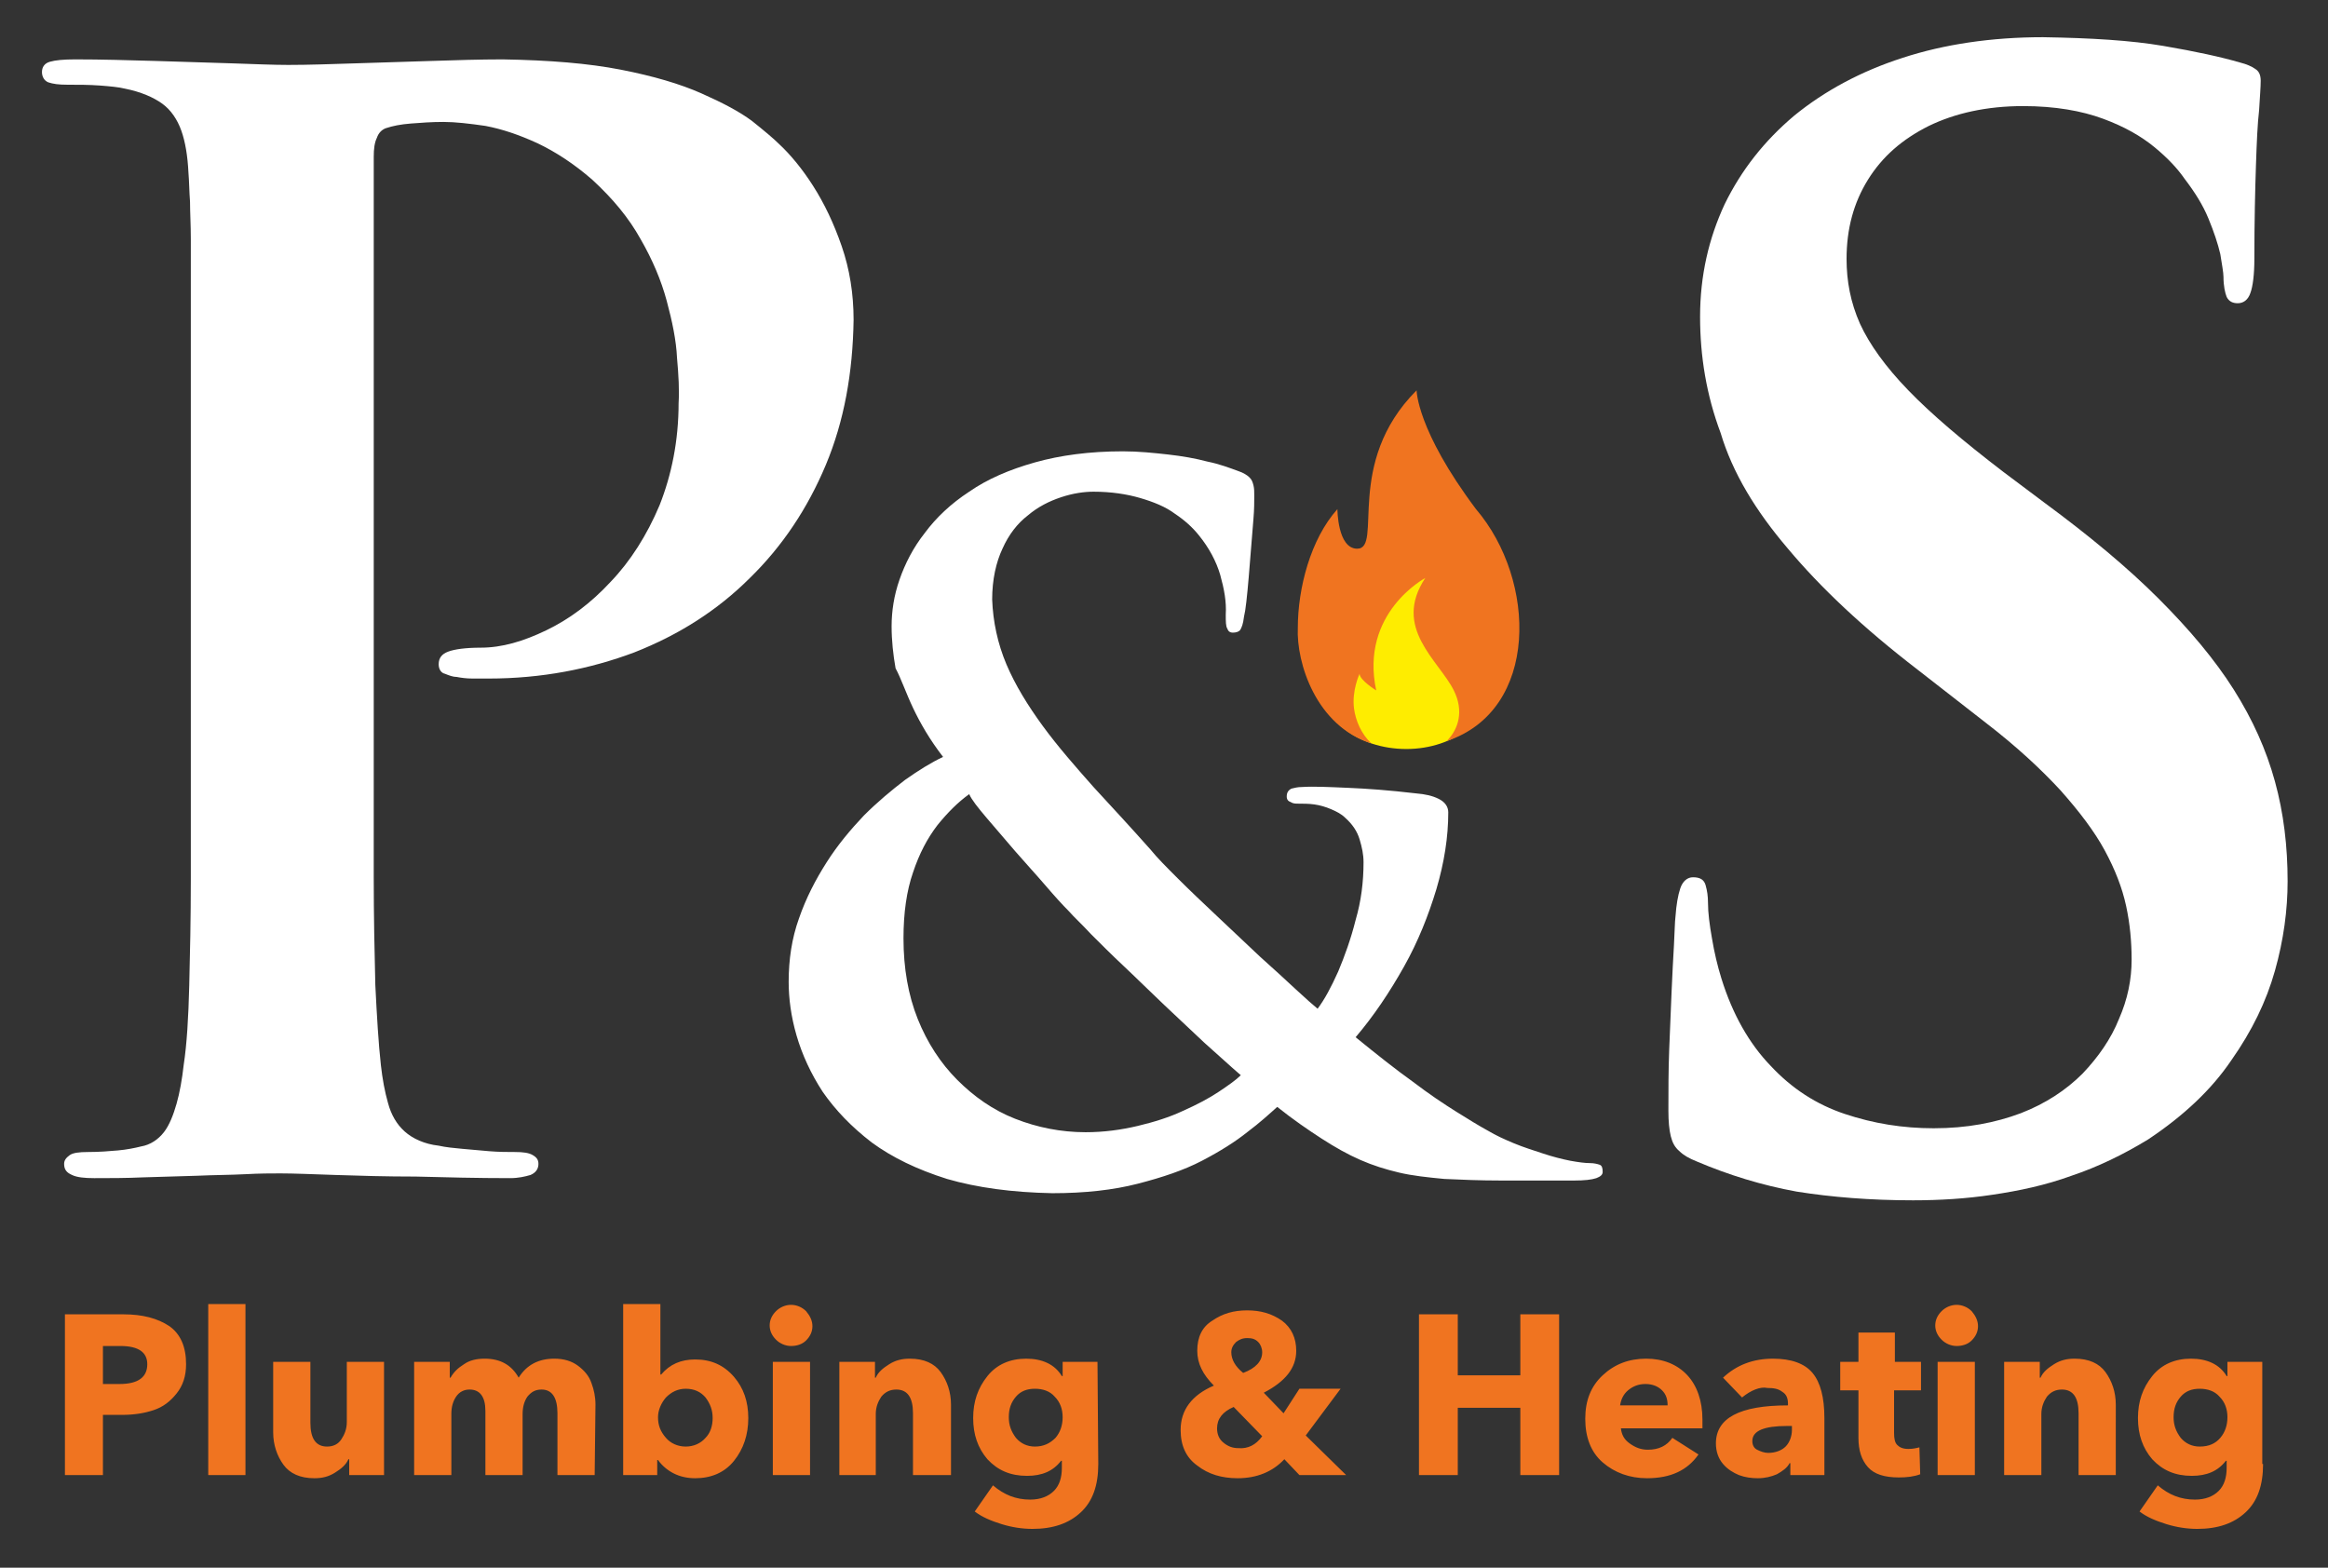
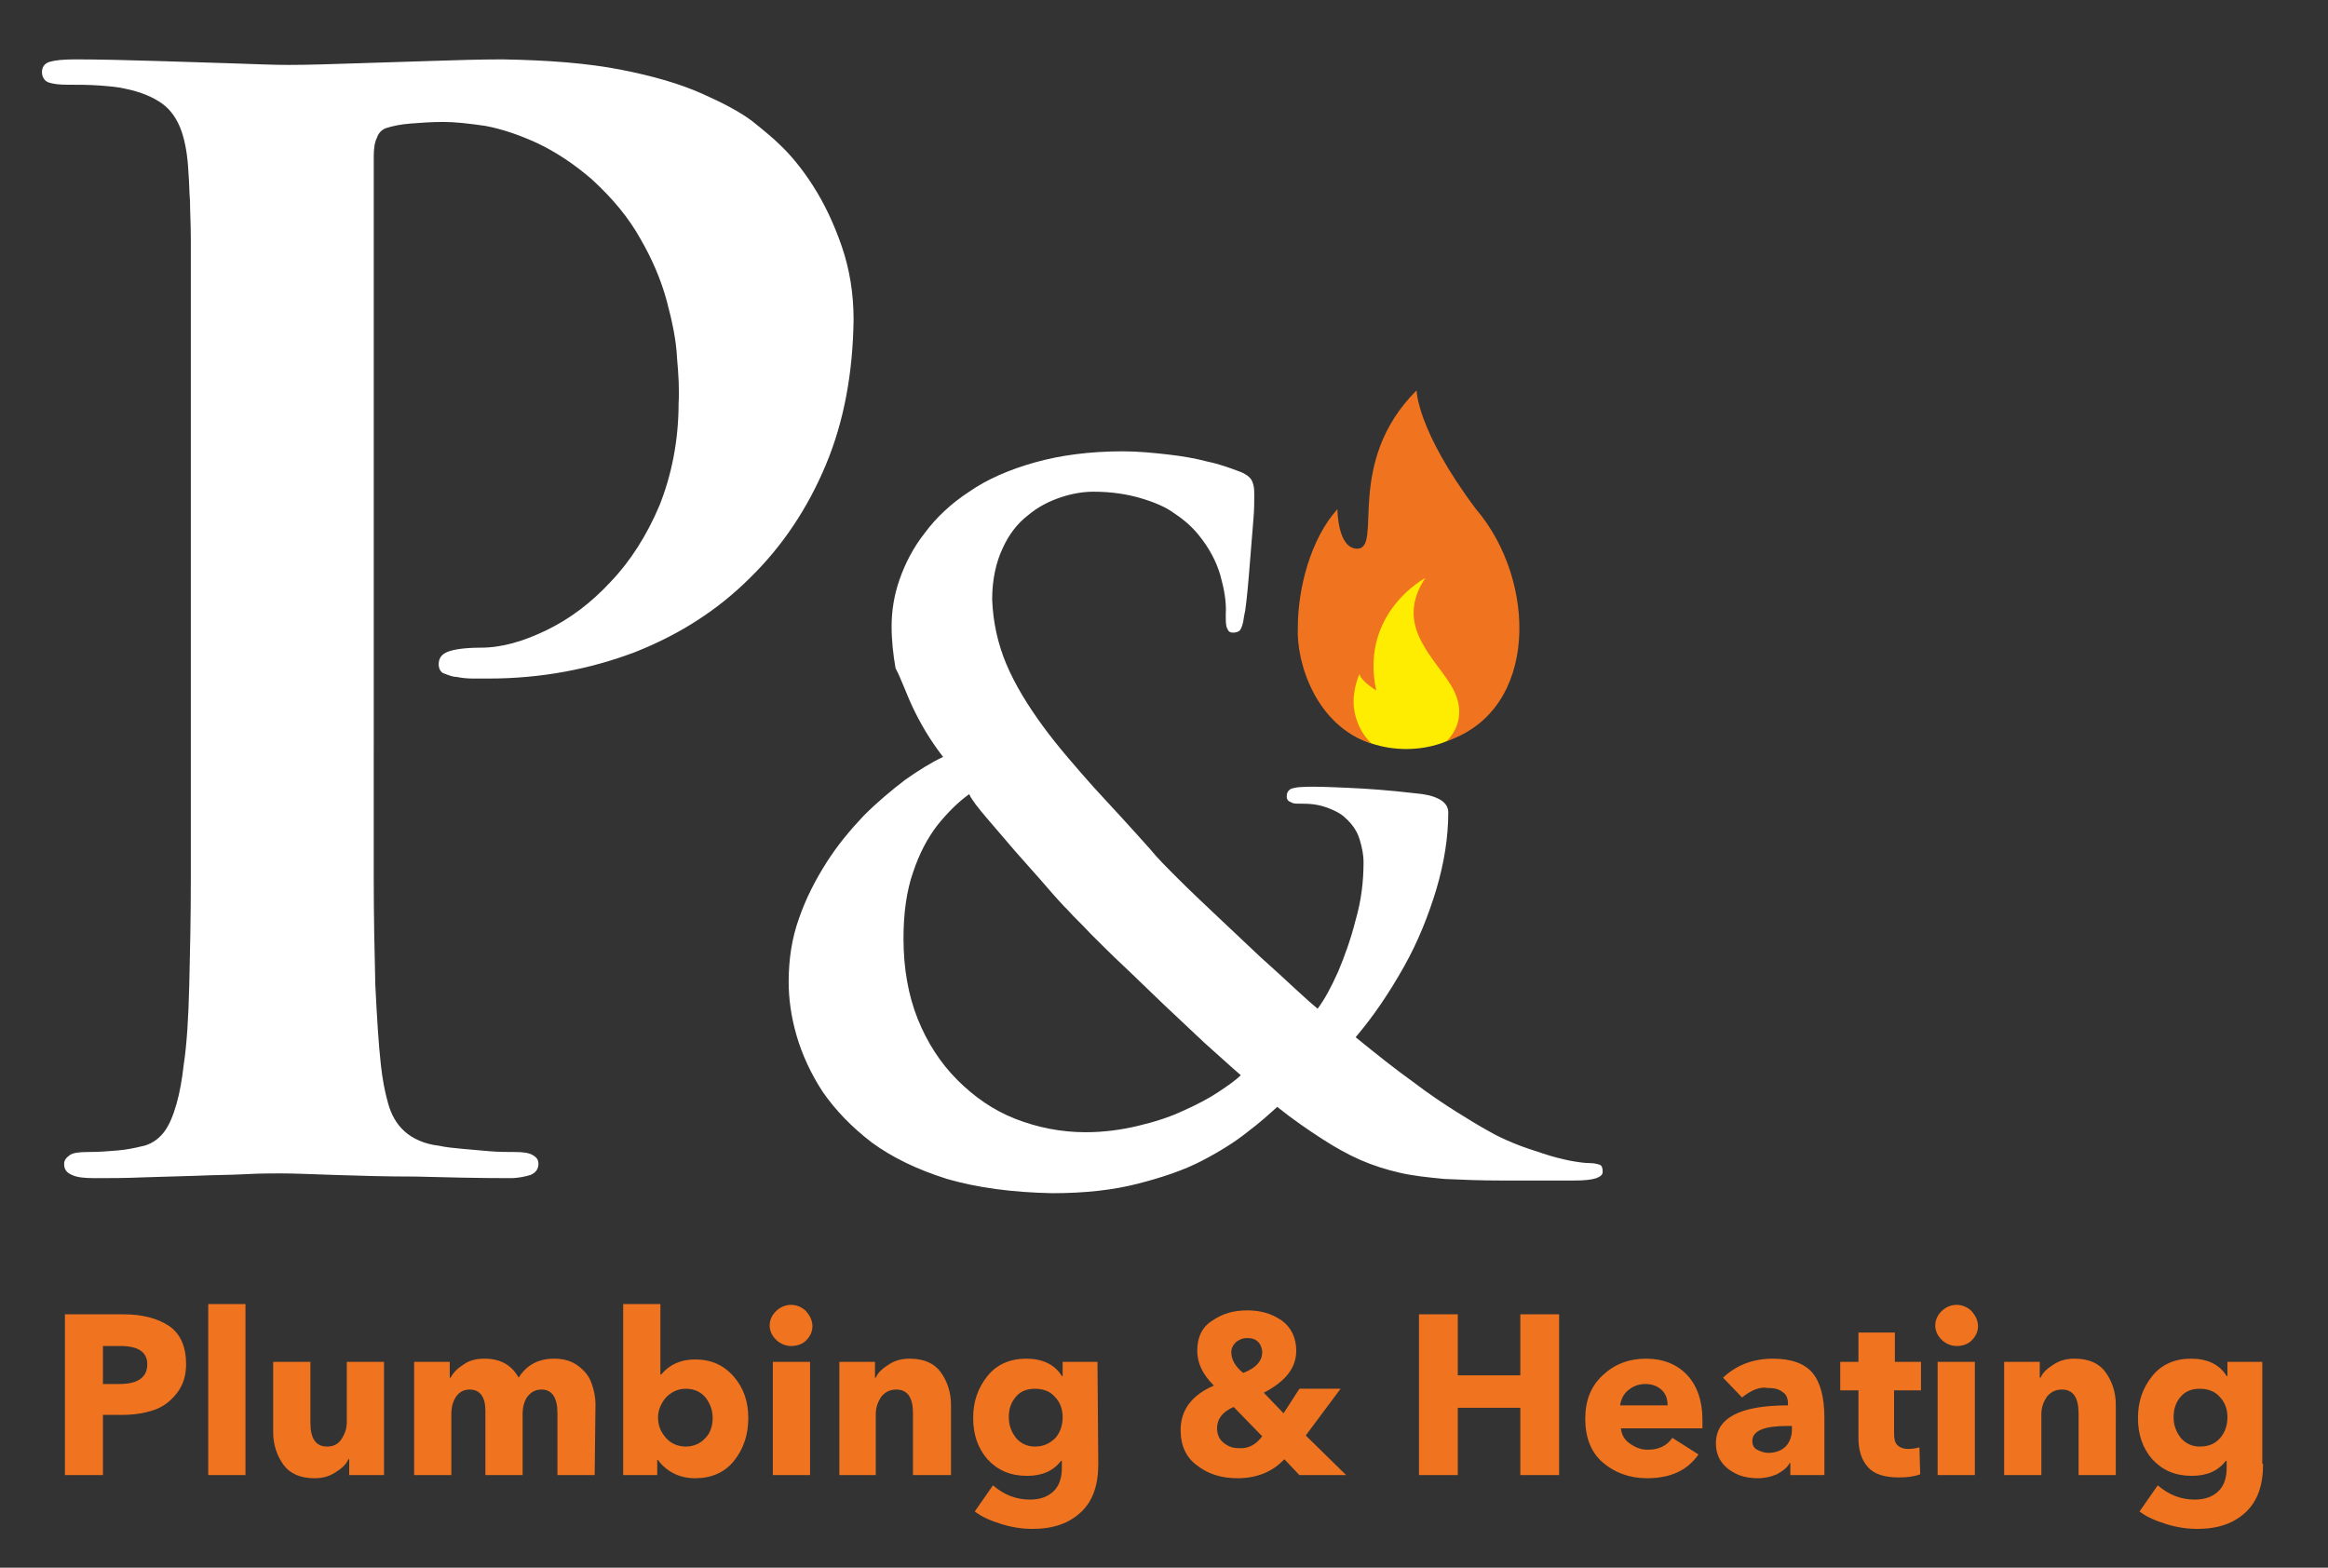
<svg xmlns="http://www.w3.org/2000/svg" id="Layer_1" x="0px" y="0px" viewBox="-150 321.9 294 198" style="enable-background:new -150 321.9 294 198;" xml:space="preserve">
  <rect x="-150" y="321.9" width="294" height="198" fill="#333333" stroke="none" />
  <style type="text/css"> .st0{fill:#F07420;} .st1{fill:#FFFFFF;} .st2{fill:#FEED00;} </style>
  <g id="surface1">
    <path class="st0" d="M-126.5,494.2c0,1.5-0.4,2.7-1.2,3.7s-1.7,1.7-2.9,2.1c-1.2,0.4-2.5,0.6-4,0.6h-2.4v7.6h-4.8v-20.3h7.4 c2.4,0,4.3,0.5,5.8,1.5C-127.2,490.4-126.5,492-126.5,494.2z M-131.4,494.2c0-1.5-1.1-2.3-3.4-2.3h-2.2v4.8h2.1 C-132.5,496.7-131.4,495.8-131.4,494.2z M-119,508.2h-4.7v-21.6h4.7V508.2z M-101.4,508.2h-4.5v-2h-0.1c-0.3,0.7-0.9,1.2-1.7,1.7 s-1.6,0.7-2.6,0.7c-1.8,0-3.1-0.6-3.9-1.7s-1.3-2.5-1.3-4.1v-8.9h4.7v7.7c0,2,0.7,3,2.1,3c0.8,0,1.4-0.3,1.8-0.9 c0.4-0.6,0.7-1.3,0.7-2.2v-7.6h4.7v14.3H-101.4z M-74.9,508.2h-4.7v-7.8c0-2-0.7-3-2-3c-0.8,0-1.3,0.3-1.8,0.9 c-0.4,0.6-0.6,1.3-0.6,2.2v7.7h-4.7v-8.1c0-1.8-0.7-2.7-2-2.7c-0.7,0-1.3,0.3-1.7,0.9c-0.4,0.6-0.6,1.3-0.6,2.2v7.7h-4.7v-14.3h4.5 v2h0.1c0.4-0.7,0.9-1.2,1.7-1.7c0.7-0.5,1.6-0.7,2.6-0.7c2,0,3.4,0.8,4.3,2.4c1-1.6,2.5-2.4,4.5-2.4c1.2,0,2.2,0.3,3,0.9 s1.4,1.3,1.7,2.2c0.3,0.8,0.5,1.7,0.5,2.7L-74.9,508.2L-74.9,508.2z M-55.5,501c0,2.1-0.6,3.9-1.8,5.4s-2.9,2.2-4.9,2.2 c-1,0-1.9-0.2-2.7-0.6c-0.8-0.4-1.5-1-2-1.7H-67v1.9h-4.3v-21.6h4.7v8.9h0.1c1.1-1.3,2.5-1.9,4.3-1.9c2,0,3.6,0.7,4.9,2.2 C-56.1,497.2-55.5,498.9-55.5,501z M-60,501c0-1-0.3-1.8-0.9-2.6c-0.6-0.7-1.4-1.1-2.5-1.1c-1,0-1.8,0.4-2.5,1.1 c-0.6,0.7-1,1.6-1,2.5c0,1,0.3,1.8,1,2.6c0.6,0.7,1.5,1.1,2.5,1.1s1.9-0.4,2.5-1.1C-60.3,502.9-60,502-60,501z M-47.4,489.4 c0,0.7-0.3,1.3-0.8,1.8s-1.2,0.7-1.9,0.7c-0.7,0-1.4-0.3-1.9-0.8s-0.8-1.1-0.8-1.8c0-0.7,0.3-1.3,0.8-1.8s1.2-0.8,1.9-0.8 c0.7,0,1.4,0.3,1.9,0.8C-47.7,488.1-47.4,488.7-47.4,489.4z M-47.7,508.2h-4.7v-14.3h4.7V508.2z M-30,508.2h-4.7v-7.8 c0-2-0.7-3-2.1-3c-0.8,0-1.4,0.3-1.9,0.9c-0.4,0.6-0.7,1.3-0.7,2.2v7.7H-44v-14.3h4.5v2h0.1c0.3-0.7,0.9-1.2,1.7-1.7 s1.6-0.7,2.6-0.7c1.8,0,3.1,0.6,3.9,1.7c0.8,1.1,1.3,2.5,1.3,4.1v8.9H-30z M-11.3,506.8c0,2.7-0.7,4.7-2.2,6.1s-3.5,2.1-6.1,2.1 c-1.3,0-2.6-0.2-3.9-0.6s-2.5-0.9-3.4-1.6l2.3-3.3c1.4,1.2,2.9,1.8,4.7,1.8c1.3,0,2.3-0.4,3-1.1c0.7-0.7,1-1.7,1-2.9v-0.9H-16 c-1,1.3-2.4,1.9-4.3,1.9c-2.1,0-3.7-0.7-5-2.1c-1.2-1.4-1.8-3.1-1.8-5.2c0-2.1,0.6-3.8,1.8-5.3s2.9-2.2,4.9-2.2s3.6,0.7,4.5,2.2 h0.1v-1.8h4.4L-11.3,506.8L-11.3,506.8z M-16.7,503.5c0.6-0.7,0.9-1.6,0.9-2.6s-0.3-1.9-1-2.6c-0.6-0.7-1.5-1-2.5-1s-1.8,0.3-2.4,1 c-0.6,0.7-0.9,1.5-0.9,2.6c0,1,0.3,1.8,0.9,2.6c0.6,0.7,1.4,1.1,2.4,1.1C-18.2,504.6-17.4,504.2-16.7,503.5z M20,508.2h-5.9l-1.9-2 c-1.5,1.6-3.5,2.4-5.9,2.4c-2,0-3.7-0.5-5.1-1.6c-1.4-1-2.1-2.5-2.1-4.5c0-2.5,1.4-4.4,4.2-5.6c-1.4-1.4-2.1-2.8-2.1-4.4 c0-1.7,0.6-3,1.9-3.8c1.3-0.9,2.7-1.3,4.4-1.3s3.1,0.4,4.4,1.3c1.2,0.9,1.8,2.2,1.8,3.8c0,2.2-1.4,3.9-4.1,5.3l2.5,2.6l2-3.1h5.2 l-4.4,5.9L20,508.2z M9.4,492.7c0-0.5-0.2-1-0.5-1.3c-0.4-0.4-0.8-0.5-1.4-0.5s-1,0.2-1.4,0.5c-0.4,0.4-0.6,0.8-0.6,1.3 c0,0.9,0.5,1.8,1.5,2.6C8.6,494.7,9.4,493.8,9.4,492.7z M9.4,503.3l-3.6-3.7c-1.4,0.6-2.1,1.5-2.1,2.7c0,0.8,0.3,1.4,0.8,1.8 c0.6,0.5,1.2,0.7,1.9,0.7C7.6,504.9,8.6,504.4,9.4,503.3z M46.9,508.2H42v-8.5h-7.9v8.5h-4.9v-20.3h4.9v7.7H42v-7.7h4.9V508.2z M54.6,499.4h6c0-0.8-0.2-1.4-0.7-1.9s-1.2-0.8-2.1-0.8c-0.9,0-1.6,0.3-2.2,0.8C55,498,54.7,498.7,54.6,499.4z M65,501.2 c0,0.5,0,0.9,0,1.1H54.7c0.1,0.8,0.4,1.4,1.1,1.9s1.4,0.8,2.3,0.8c1.4,0,2.4-0.5,3.1-1.5l3.3,2.1c-1.4,2-3.5,3-6.5,3 c-2.2,0-4.1-0.7-5.6-2s-2.2-3.2-2.2-5.5s0.7-4.1,2.2-5.5c1.5-1.4,3.3-2.1,5.5-2.1c2.1,0,3.9,0.7,5.2,2.1 C64.3,496.9,65,498.8,65,501.2z M76.3,502.5V502h-0.6c-2.9,0-4.4,0.6-4.4,1.9c0,0.5,0.2,0.9,0.6,1.1c0.4,0.2,0.9,0.4,1.4,0.4 c0.9,0,1.7-0.3,2.2-0.8S76.3,503.3,76.3,502.5z M70,498.4l-2.4-2.5c1.7-1.6,3.8-2.4,6.3-2.4c2.3,0,4,0.6,5,1.8 c1,1.2,1.5,3.1,1.5,5.7v7.2h-4.3v-1.5H76c-0.3,0.6-0.9,1-1.6,1.4c-0.7,0.3-1.5,0.5-2.4,0.5c-0.8,0-1.6-0.1-2.4-0.4 c-0.7-0.3-1.4-0.7-2-1.4c-0.6-0.7-0.9-1.6-0.9-2.6c0-3.2,3-4.8,9.1-4.8v-0.2c0-0.7-0.2-1.2-0.7-1.5c-0.5-0.4-1.1-0.5-1.9-0.5 C72.3,497,71.1,497.5,70,498.4z M92.5,497.5h-3.3v5.4c0,0.7,0.1,1.2,0.4,1.5c0.3,0.3,0.7,0.5,1.4,0.5c0.6,0,1-0.1,1.4-0.2l0.1,3.4 c-0.8,0.3-1.7,0.4-2.7,0.4c-1.8,0-3.1-0.4-3.9-1.3c-0.8-0.9-1.2-2.1-1.2-3.7v-6h-2.3v-3.6h2.3v-3.7h4.6v3.7h3.3v3.6H92.5z M99.8,489.4c0,0.7-0.3,1.3-0.8,1.8s-1.2,0.7-1.9,0.7c-0.7,0-1.4-0.3-1.9-0.8s-0.8-1.1-0.8-1.8c0-0.7,0.3-1.3,0.8-1.8 s1.2-0.8,1.9-0.8c0.7,0,1.4,0.3,1.9,0.8C99.5,488.1,99.8,488.7,99.8,489.4z M99.4,508.2h-4.7v-14.3h4.7V508.2z M117.2,508.2h-4.7 v-7.8c0-2-0.7-3-2.1-3c-0.8,0-1.4,0.3-1.9,0.9c-0.4,0.6-0.7,1.3-0.7,2.2v7.7h-4.7v-14.3h4.5v2h0.1c0.3-0.7,0.9-1.2,1.7-1.7 c0.8-0.5,1.6-0.7,2.6-0.7c1.8,0,3.1,0.6,3.9,1.7c0.8,1.1,1.3,2.5,1.3,4.1V508.2z M135.8,506.8c0,2.7-0.7,4.7-2.2,6.1 s-3.5,2.1-6.1,2.1c-1.3,0-2.6-0.2-3.9-0.6c-1.3-0.4-2.5-0.9-3.4-1.6l2.3-3.3c1.4,1.2,2.9,1.8,4.7,1.8c1.3,0,2.3-0.4,3-1.1 s1-1.7,1-2.9v-0.9h-0.1c-1,1.3-2.4,1.9-4.3,1.9c-2.1,0-3.7-0.7-5-2.1c-1.2-1.4-1.8-3.1-1.8-5.2c0-2.1,0.6-3.8,1.8-5.3 s2.9-2.2,4.9-2.2s3.6,0.7,4.5,2.2h0.1v-1.8h4.4v12.9H135.8z M130.4,503.5c0.6-0.7,0.9-1.6,0.9-2.6s-0.3-1.9-1-2.6 c-0.6-0.7-1.5-1-2.5-1s-1.8,0.3-2.4,1c-0.6,0.7-0.9,1.5-0.9,2.6c0,1,0.3,1.8,0.9,2.6c0.6,0.7,1.4,1.1,2.4,1.1 C129,504.6,129.8,504.2,130.4,503.5z" />
-     <path class="st1" d="M75.8,391.2c4.1,4.9,9.5,10,16.4,15.3l8.6,6.7c3.9,3,7,5.9,9.4,8.5c2.4,2.7,4.3,5.2,5.6,7.6 c1.3,2.4,2.2,4.7,2.7,7c0.5,2.3,0.7,4.6,0.7,6.8c0,2.5-0.5,5-1.6,7.5c-1,2.5-2.6,4.8-4.6,6.9c-2.1,2.1-4.7,3.8-7.8,5 c-3.2,1.2-6.8,1.9-11,1.9c-3.9,0-7.6-0.6-11.2-1.8s-6.7-3.2-9.4-6.1c-2.7-2.8-4.8-6.5-6.2-11c-0.5-1.6-0.9-3.3-1.2-5.1 c-0.3-1.7-0.5-3.2-0.5-4.5c0-0.8-0.1-1.5-0.3-2.2c-0.2-0.7-0.7-1-1.6-1c-0.7,0-1.3,0.5-1.6,1.4c-0.3,0.9-0.5,2.1-0.6,3.5 c-0.1,0.8-0.1,2-0.2,3.7c-0.1,1.7-0.2,3.6-0.3,5.9c-0.1,2.3-0.2,4.7-0.3,7.3c-0.1,2.6-0.1,5.1-0.1,7.7c0,1.3,0.1,2.4,0.3,3.2 s0.5,1.4,1.1,1.9c0.5,0.5,1.2,0.9,2.2,1.3c4,1.7,8.2,3,12.6,3.8c4.4,0.7,9.3,1.1,14.7,1.1c3.3,0,6.7-0.2,10-0.7 c3.4-0.5,6.7-1.2,10-2.4c3.3-1.1,6.6-2.7,9.7-4.6c4.5-3,8-6.3,10.5-10c2.6-3.7,4.4-7.4,5.5-11.3c1.1-3.9,1.6-7.7,1.6-11.3 c0-4.4-0.5-8.6-1.6-12.6c-1.1-4-2.8-7.8-5.2-11.6c-2.4-3.8-5.6-7.6-9.5-11.5c-3.9-3.9-8.7-7.9-14.4-12.1l-5.2-3.9 c-5.1-3.9-9.1-7.3-12-10.3s-4.9-5.8-6.1-8.4c-1.2-2.7-1.7-5.4-1.7-8.2c0-3.8,0.9-7.1,2.7-10c1.8-2.9,4.3-5.1,7.7-6.8 c3.3-1.6,7.3-2.5,11.9-2.5c4,0,7.4,0.6,10.1,1.6c2.7,1,4.8,2.2,6.5,3.6c1.7,1.4,2.9,2.7,3.8,4c1.3,1.7,2.3,3.3,3,5 c0.7,1.7,1.2,3.2,1.5,4.5c0.2,1.3,0.4,2.3,0.4,2.9c0,1.1,0.2,2,0.4,2.5c0.3,0.6,0.8,0.8,1.4,0.8c0.7,0,1.3-0.4,1.6-1.3 c0.3-0.8,0.5-2.3,0.5-4.3c0-4.8,0.1-8.8,0.2-11.8c0.1-3,0.2-5.3,0.4-7c0.1-1.7,0.2-2.9,0.2-3.7c0-0.7-0.2-1.2-0.7-1.5 c-0.4-0.3-1.1-0.6-1.9-0.8c-2.4-0.7-5.6-1.4-9.7-2.1c-4.1-0.7-9.1-1-15.2-1.1c-6.5,0-12.5,0.9-17.7,2.6c-5.3,1.7-9.9,4.2-13.7,7.3 c-3.8,3.2-6.7,6.9-8.8,11.2c-2,4.3-3.1,9-3.1,14.2c0,5,0.8,9.9,2.6,14.7C68.8,381.6,71.7,386.4,75.8,391.2z" />
    <path class="st2" d="M38.6,407.9c0,4.7-4.9,8.6-11,8.6s-11-3.8-11-8.6s4.9-18.6,11-18.6S38.6,403.1,38.6,407.9z" />
    <path class="st0" d="M23.2,415.8c-1.3-1.2-2-2.9-2.2-4.4c-0.3-2.3,0.7-4.4,0.7-4.4c0,0.8,2.1,2.1,2.1,2.1 c-2.1-9.8,6.2-14.2,6.2-14.2c-4.2,6.3,1.7,10.4,3.6,14.2c1.3,2.6,0.6,4.9-0.9,6.4c11.7-3.9,11.4-20.3,3.7-29.3 c-7.5-10-7.5-15-7.5-15c-9.2,9.2-4.2,20-7.5,20c-2.5,0-2.5-5-2.5-5c-3.4,3.8-5,10-5,15C13.7,405.6,16.2,413.6,23.2,415.8z" />
    <path class="st1" d="M-102.8,416.6v-74.9c0-1,0.1-1.8,0.4-2.4c0.2-0.6,0.6-1,1.1-1.2c0.9-0.3,1.9-0.5,3.2-0.6 c1.3-0.1,2.6-0.2,4.1-0.2s3.2,0.2,5.3,0.5c2.1,0.4,4.2,1.1,6.6,2.2c2.3,1.1,4.6,2.6,6.9,4.6c2.6,2.4,4.6,4.8,6.1,7.5 c1.5,2.6,2.6,5.2,3.3,7.8s1.2,5,1.3,7.2c0.2,2.2,0.3,4.1,0.2,5.7c0,4.8-0.9,9.1-2.4,12.9c-1.6,3.8-3.7,7.1-6.2,9.7 c-2.5,2.7-5.2,4.7-8.1,6.1c-2.9,1.4-5.6,2.2-8.3,2.2c-1.9,0-3.3,0.2-4.1,0.5c-0.8,0.3-1.2,0.8-1.2,1.6c0,0.6,0.3,1.1,0.8,1.2 c0.5,0.2,1,0.4,1.5,0.4c0.5,0.1,1.2,0.2,2,0.2s1.5,0,2,0c6.7,0,12.8-1.2,18.4-3.3c5.6-2.2,10.5-5.3,14.6-9.4 c4.1-4,7.3-8.8,9.6-14.3s3.4-11.6,3.5-18.3c0-3.3-0.5-6.4-1.5-9.3c-1-2.9-2.2-5.4-3.6-7.6c-1.4-2.2-2.9-4-4.3-5.3 c-0.7-0.7-1.9-1.7-3.4-2.9c-1.6-1.2-3.7-2.3-6.4-3.5c-2.7-1.2-6.1-2.2-10.2-3c-4.1-0.8-9-1.2-14.9-1.3c-2.9,0-6,0.1-9.1,0.2 c-3.2,0.1-6.4,0.2-9.5,0.3c-3.1,0.1-6,0.2-8.5,0.2c-1.8,0-4.2-0.1-7.1-0.2c-2.9-0.1-6.1-0.2-9.6-0.3c-3.5-0.1-6.9-0.2-10.2-0.2 c-1.5,0-2.5,0.1-3.2,0.3s-1,0.7-1,1.3c0,0.6,0.3,1.1,0.8,1.3c0.6,0.2,1.3,0.3,2.4,0.3c1.4,0,2.7,0,4.1,0.1c1.3,0.1,2.4,0.2,3.2,0.4 c2,0.4,3.6,1.1,4.7,1.9c1.1,0.8,1.9,2,2.4,3.4c0.5,1.4,0.8,3.2,0.9,5.3c0.1,1.2,0.1,2.4,0.2,3.7c0,1.3,0.1,2.9,0.1,4.7s0,4.1,0,6.8 s0,6.1,0,10.1v47.5c0,5.8,0,11.2,0,16.3c0,5.1-0.1,9.6-0.2,13.6c-0.1,4-0.3,7.4-0.7,10c-0.2,1.8-0.5,3.5-0.9,4.9 c-0.4,1.4-0.9,2.7-1.6,3.6s-1.7,1.6-2.9,1.8c-0.8,0.2-1.8,0.4-2.9,0.5c-1.1,0.1-2.4,0.2-3.8,0.2c-1.1,0-1.9,0.1-2.3,0.4 c-0.4,0.3-0.7,0.6-0.7,1.1c0,0.7,0.3,1.1,1,1.4c0.6,0.3,1.6,0.4,2.8,0.4c1.9,0,4,0,6.2-0.1l6.7-0.2c2.2-0.1,4.3-0.1,6.2-0.2 c1.8-0.1,3.3-0.1,4.4-0.1c1.7,0,4,0.1,7,0.2c3,0.1,6.3,0.2,10.1,0.2c3.8,0.1,7.8,0.2,11.9,0.2c1.1,0,1.9-0.2,2.6-0.4 c0.7-0.3,1-0.8,1-1.4c0-0.5-0.2-0.8-0.7-1.1c-0.5-0.3-1.2-0.4-2.3-0.4c-0.9,0-2,0-3.2-0.1l-3.4-0.3c-1.1-0.1-2.1-0.2-3-0.4 c-1.8-0.2-3.3-0.9-4.3-1.8c-1-0.9-1.7-2.1-2.1-3.6c-0.4-1.4-0.7-3-0.9-4.8c-0.3-2.7-0.5-6.1-0.7-10.1c-0.1-4.1-0.2-8.6-0.2-13.7 C-102.8,427.8-102.8,422.4-102.8,416.6z" />
    <path class="st1" d="M-34.7,411.3c0.9,1.9,2.1,4,3.8,6.2c-1.5,0.7-3.1,1.7-4.8,2.9c-1.7,1.3-3.5,2.8-5.2,4.5 c-1.7,1.8-3.3,3.7-4.7,5.9c-1.4,2.2-2.6,4.5-3.5,7.1c-0.9,2.5-1.3,5.2-1.3,8c0,2.1,0.3,4.4,1,6.8c0.7,2.4,1.8,4.8,3.3,7.1 c1.6,2.3,3.6,4.4,6.2,6.4c2.6,1.9,5.7,3.4,9.5,4.6c3.8,1.1,8.2,1.7,13.3,1.8c4.1,0,7.7-0.4,10.8-1.2c3.1-0.8,5.8-1.7,8.1-2.9 c2.3-1.2,4.2-2.4,5.7-3.6c1.6-1.2,2.8-2.3,3.8-3.2c2,1.6,3.9,2.9,5.6,4c1.7,1.1,3.3,2,4.9,2.7c1.6,0.7,3.2,1.2,4.9,1.6 c1.7,0.4,3.6,0.6,5.7,0.8c2.1,0.1,4.5,0.2,7.2,0.2h9.2c1.3,0,2.2-0.1,2.8-0.3c0.5-0.2,0.8-0.4,0.8-0.8c0-0.5-0.1-0.8-0.4-0.9 c-0.3-0.1-0.7-0.2-1.2-0.2c-0.6,0-1.4-0.1-2.5-0.3c-1-0.2-2.2-0.5-3.4-0.9c-1.2-0.4-2.5-0.8-3.7-1.3s-2.3-1-3.3-1.6 c-1.1-0.6-2.4-1.4-4-2.4c-1.6-1-3.4-2.2-5.5-3.8c-2.1-1.5-4.5-3.4-7.2-5.6c2.3-2.7,4.3-5.7,6.1-8.9c1.8-3.2,3.1-6.5,4.1-9.8 c1-3.4,1.5-6.6,1.5-9.7c0-0.7-0.4-1.3-1.2-1.7c-0.8-0.4-1.7-0.6-2.9-0.7c-3.4-0.4-6.2-0.6-8.6-0.7c-2.4-0.1-4.3-0.2-5.8-0.1 c-0.5,0-0.9,0.1-1.3,0.2c-0.4,0.2-0.6,0.5-0.6,1c0,0.4,0.2,0.6,0.5,0.7c0.3,0.2,0.6,0.2,1,0.2c0.6,0,1.3,0,2,0.1 c0.7,0.1,1.4,0.3,2.1,0.6c0.7,0.3,1.3,0.6,1.8,1.1c0.9,0.8,1.5,1.7,1.8,2.7s0.5,1.9,0.5,2.9c0,2.5-0.3,4.9-1,7.3 c-0.6,2.4-1.4,4.6-2.2,6.5c-0.9,2-1.7,3.5-2.6,4.7c-0.5-0.4-1.4-1.2-2.7-2.4s-2.8-2.6-4.6-4.2c-1.7-1.6-3.5-3.3-5.3-5 s-3.5-3.3-5-4.8s-2.7-2.7-3.5-3.7c-2.4-2.7-4.8-5.3-7.2-7.9c-2.3-2.6-4.5-5.1-6.4-7.7c-1.9-2.6-3.5-5.2-4.6-7.8 c-1.1-2.6-1.7-5.4-1.8-8.2c0-2.5,0.5-4.7,1.3-6.4c0.8-1.8,1.9-3.2,3.2-4.2c1.3-1.1,2.7-1.8,4.2-2.3s2.9-0.7,4.1-0.7 c2.2,0,4.2,0.3,5.9,0.8s3.2,1.1,4.4,2c1.2,0.8,2.2,1.7,3,2.7c1.3,1.6,2.2,3.3,2.7,5c0.5,1.8,0.8,3.4,0.7,5c0,0.9,0,1.5,0.2,1.8 c0.1,0.3,0.3,0.5,0.7,0.5c0.4,0,0.7-0.1,0.9-0.3c0.2-0.3,0.4-0.8,0.5-1.7c0.1-0.4,0.2-1,0.3-1.9c0.1-0.9,0.2-1.9,0.3-3.1 c0.1-1.2,0.2-2.4,0.3-3.7s0.2-2.5,0.3-3.7c0.1-1.2,0.1-2.1,0.1-2.9c0-0.5,0-0.9-0.1-1.3c-0.1-0.4-0.2-0.7-0.5-1s-0.8-0.6-1.4-0.8 c-1.1-0.4-2.4-0.9-3.9-1.2c-1.5-0.4-3.2-0.7-5-0.9c-1.8-0.2-3.7-0.4-5.7-0.4c-4.2,0-7.9,0.5-11.1,1.4c-3.2,0.9-6,2.1-8.3,3.7 c-2.3,1.5-4.2,3.3-5.6,5.2c-1.5,1.9-2.5,3.9-3.2,5.9c-0.7,2-1,4-1,5.9c0,1.8,0.2,3.6,0.5,5.3C-36.2,407.6-35.6,409.4-34.7,411.3z M-25.4,425.2c1.1,1.3,2.3,2.7,3.6,4.2s2.6,2.9,3.8,4.3c1.2,1.4,2.2,2.5,3,3.3c0.6,0.7,1.6,1.6,2.8,2.9c1.2,1.2,2.6,2.6,4.2,4.1 s3.2,3.1,5,4.8c1.7,1.6,3.4,3.2,5.1,4.8c1.7,1.5,3.2,2.9,4.6,4.1c-0.6,0.6-1.6,1.3-2.8,2.1c-1.2,0.8-2.7,1.6-4.5,2.4 c-1.7,0.8-3.6,1.4-5.7,1.9c-2.1,0.5-4.3,0.8-6.6,0.8c-3.1,0-6.1-0.6-8.9-1.7c-2.8-1.1-5.2-2.8-7.3-4.9c-2.1-2.1-3.8-4.7-5-7.7 c-1.2-3-1.8-6.4-1.8-10.2c0-3.2,0.4-6,1.2-8.3c0.8-2.4,1.8-4.3,3.1-6c1.3-1.6,2.6-2.9,4-3.9C-27.3,422.9-26.5,423.9-25.4,425.2z" />
  </g>
</svg>